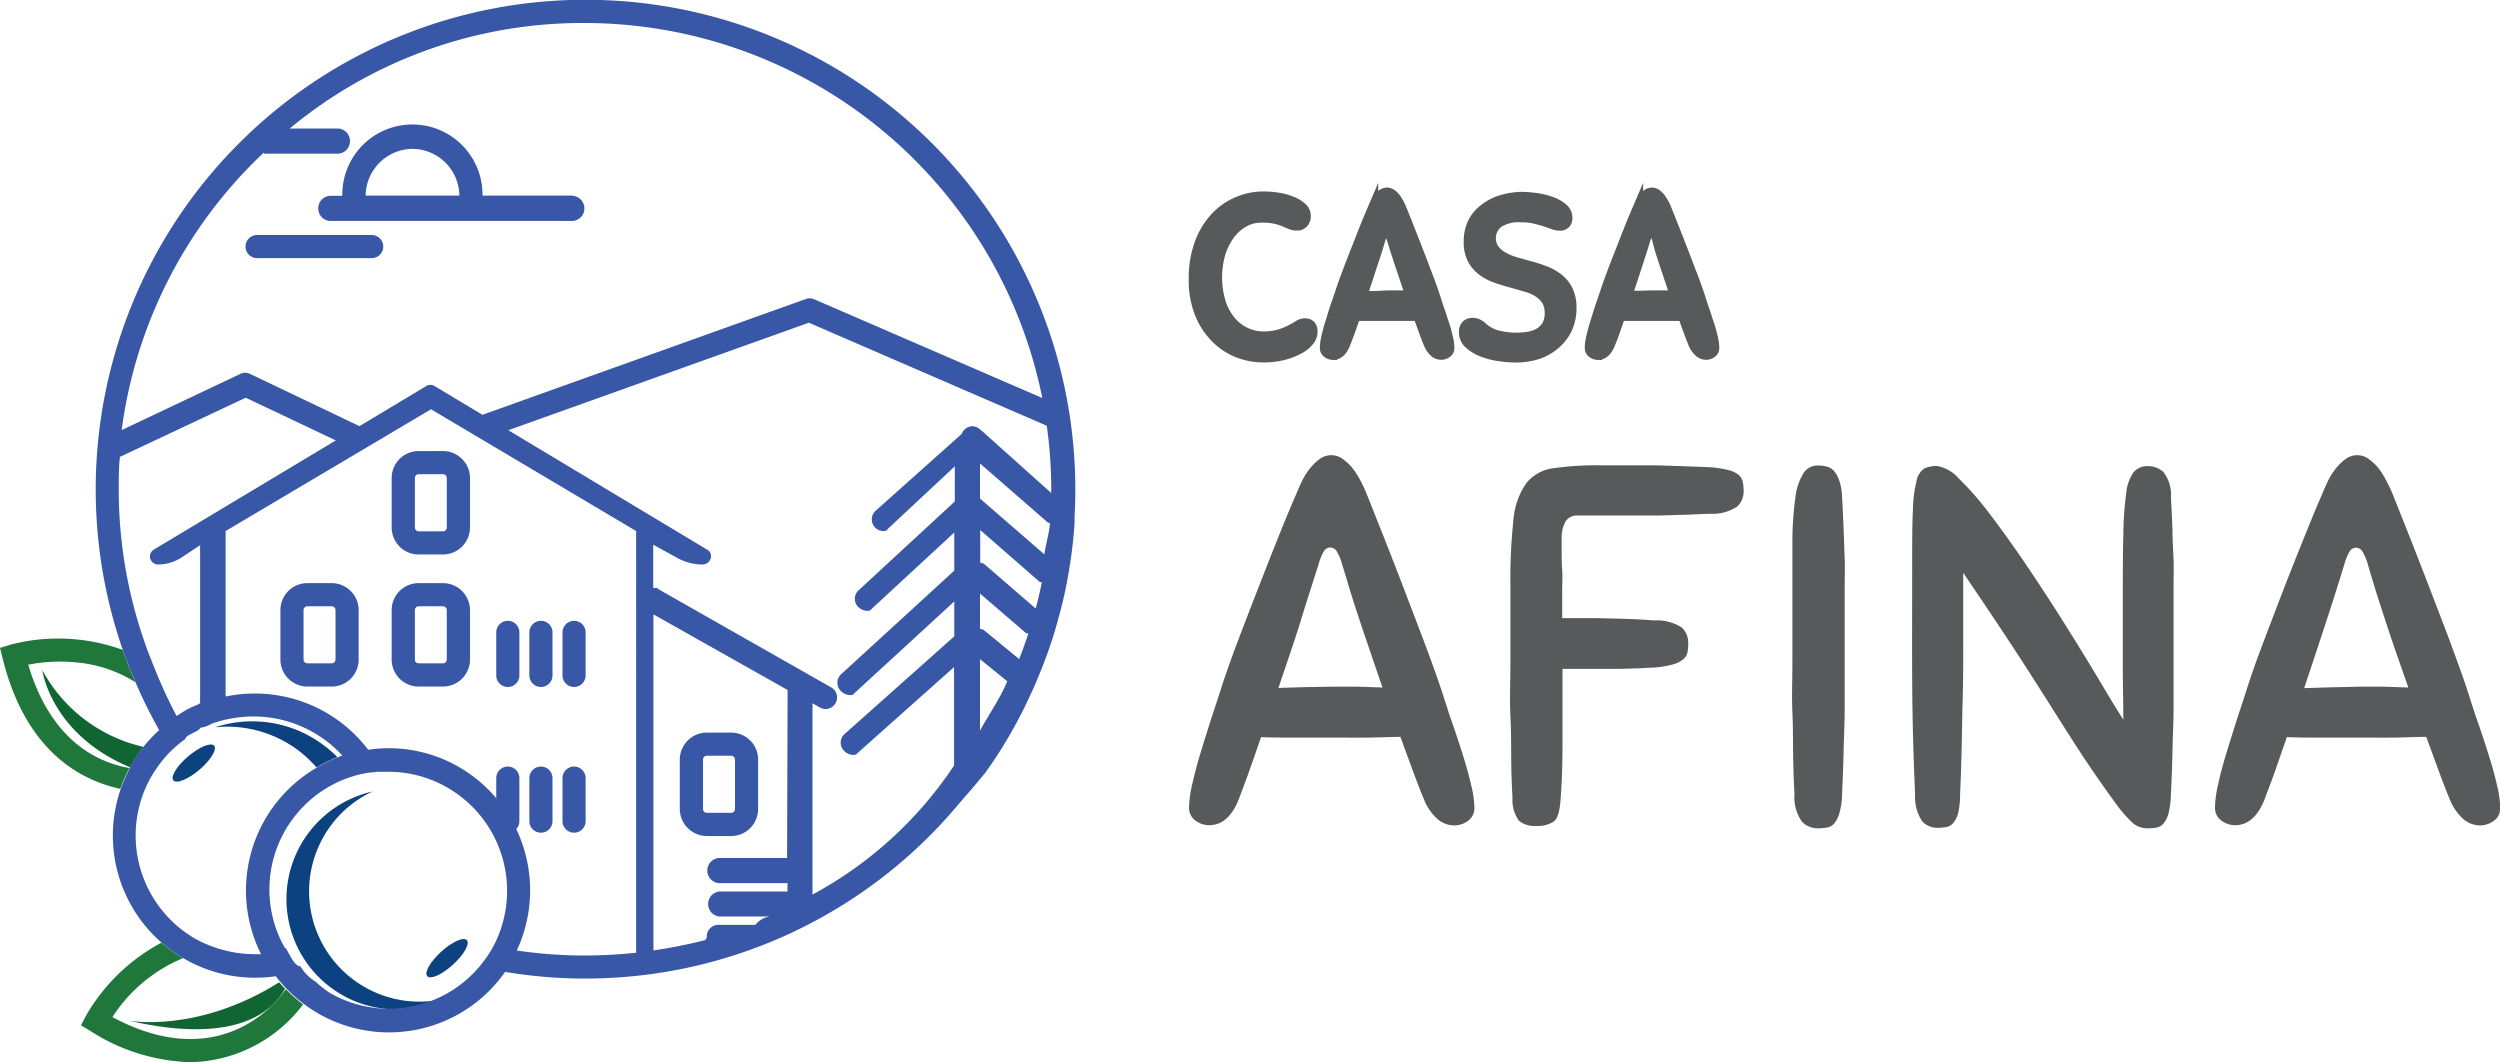
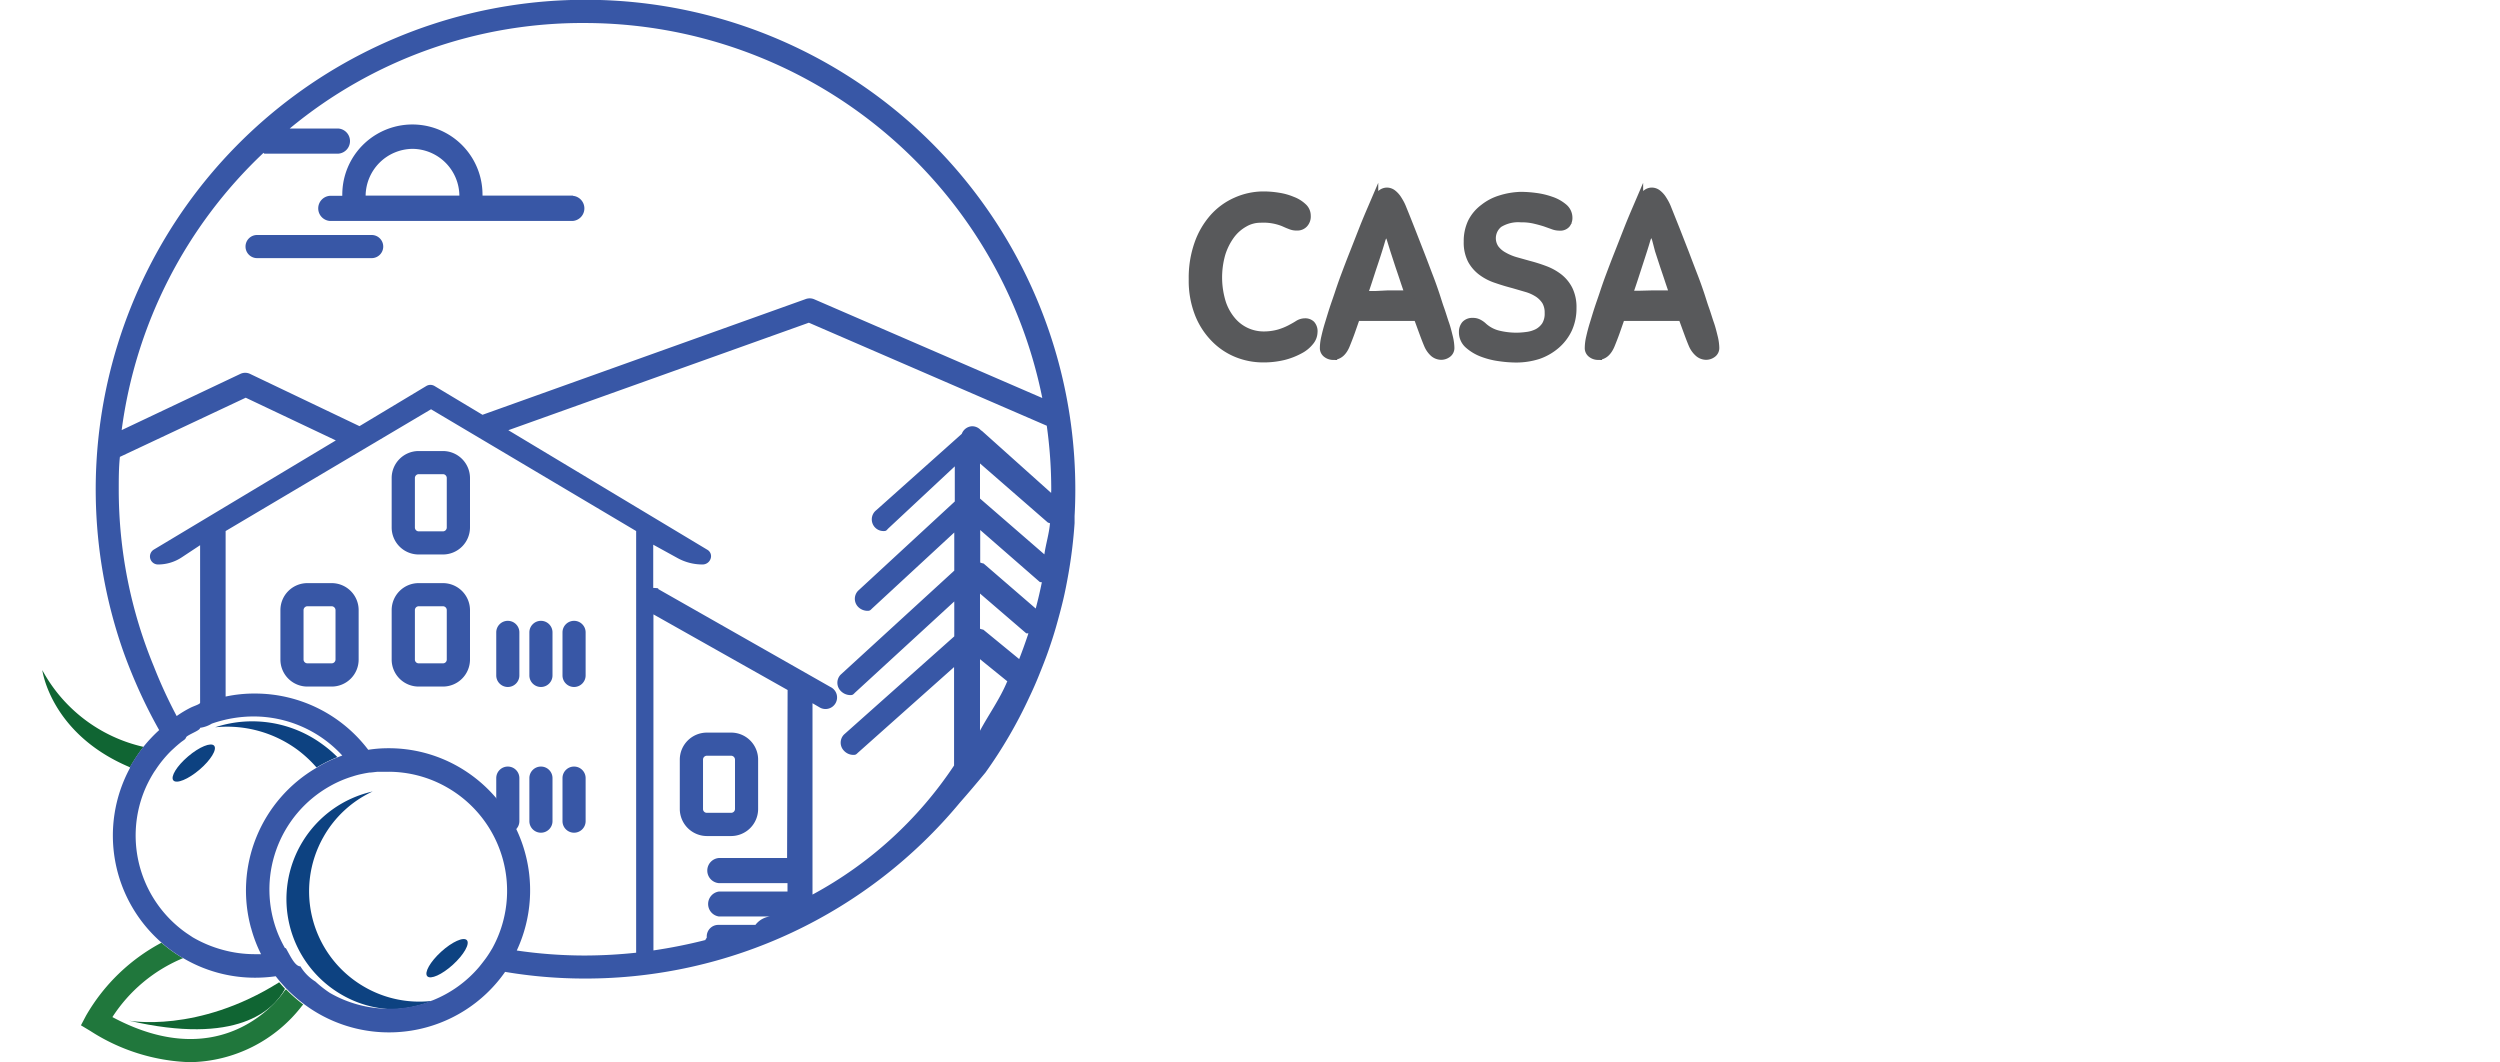
<svg xmlns="http://www.w3.org/2000/svg" data-name="Layer 1" viewBox="0 0 240 101.97">
  <path d="M42.52 43.3H40.2a2.59 2.59 0 00-2.6 2.6v4.74a2.59 2.59 0 002.6 2.59h2.32a2.6 2.6 0 002.6-2.59V45.9a2.6 2.6 0 00-2.6-2.6zm.37 7.34a.37.37 0 01-.37.37H40.2a.37.37 0 01-.37-.37V45.9a.37.37 0 01.37-.38h2.32a.37.37 0 01.37.38zM42.52 55.98H40.2a2.59 2.59 0 00-2.6 2.59v4.74a2.59 2.59 0 002.6 2.6h2.32a2.6 2.6 0 002.6-2.6v-4.74a2.6 2.6 0 00-2.6-2.59zm.37 7.33a.36.36 0 01-.37.37H40.2a.36.36 0 01-.37-.37v-4.74a.37.37 0 01.37-.37h2.32a.37.37 0 01.37.37zM31.84 55.98h-2.33a2.59 2.59 0 00-2.59 2.59v4.74a2.59 2.59 0 002.59 2.6h2.33a2.59 2.59 0 002.59-2.6v-4.74a2.59 2.59 0 00-2.59-2.59zm.37 7.33a.37.37 0 01-.37.37h-2.33a.37.37 0 01-.37-.37v-4.74a.38.38 0 01.37-.37h2.33a.38.38 0 01.37.37zM67.86 80.26h2.32a2.6 2.6 0 002.6-2.6v-4.74a2.59 2.59 0 00-2.6-2.59h-2.32a2.6 2.6 0 00-2.6 2.59v4.74a2.61 2.61 0 002.6 2.6zm-.37-7.34a.37.37 0 01.37-.37h2.32a.38.38 0 01.38.37v4.74a.37.37 0 01-.38.37h-2.32a.36.36 0 01-.37-.37zM48.75 59.6a1.11 1.11 0 00-1.11 1.11v4.13a1.11 1.11 0 102.22 0v-4.13a1.11 1.11 0 00-1.11-1.11zM51.93 59.6a1.11 1.11 0 00-1.11 1.11v4.13a1.11 1.11 0 002.22 0v-4.13a1.11 1.11 0 00-1.11-1.11zM55.11 59.6A1.11 1.11 0 0054 60.71v4.13a1.11 1.11 0 102.22 0v-4.13a1.11 1.11 0 00-1.11-1.11zM48.75 73.59a1.11 1.11 0 00-1.11 1.11v4.13a1.11 1.11 0 002.22 0V74.7a1.11 1.11 0 00-1.11-1.11zM51.93 73.59a1.11 1.11 0 00-1.11 1.11v4.13a1.11 1.11 0 002.22 0V74.7a1.11 1.11 0 00-1.11-1.11zM55.11 73.59A1.11 1.11 0 0054 74.7v4.13a1.11 1.11 0 002.22 0V74.7a1.11 1.11 0 00-1.11-1.11zM35.68 24.78h-11a1.11 1.11 0 010-2.22h11a1.11 1.11 0 010 2.22zM55 18.78h-8.68a.36.36 0 000-.1 6.73 6.73 0 00-13.46 0 .84.84 0 000 .12h-1.21a1.21 1.21 0 000 2.41H55a1.21 1.21 0 000-2.41zm-15.4-4.49a4.54 4.54 0 014.5 4.49h-9a4.55 4.55 0 014.5-4.49z" fill="#3857a6" />
  <ellipse cx="48.6" cy="147.26" rx="2.57" ry=".84" transform="rotate(-40.37 -67.051 151.058)" fill="#0d4281" />
  <path d="M31 71.49a11.39 11.39 0 00-10.35-1.67 11.4 11.4 0 017.91 2.16 11.86 11.86 0 011.83 1.7 13 13 0 012-1A11.43 11.43 0 0031 71.49zM35.05 94.78a10.58 10.58 0 01-4-14.43 10.46 10.46 0 014.73-4.37 10.59 10.59 0 00-2.91 19.55 10.37 10.37 0 004.77 1.36 11.21 11.21 0 003.88-.81 10.52 10.52 0 01-6.47-1.3z" fill="#0d4281" />
  <path d="M13.78 71.7a14.74 14.74 0 01-9.72-7.37s.79 6.13 8.42 9.33c.1-.18.2-.36.31-.53a14.51 14.51 0 01.99-1.43z" fill="#106533" />
-   <path d="M2.71 63.81a16 16 0 015.35-.13A12.54 12.54 0 0113 65.5c-.44-1-.85-2.06-1.22-3.11A18.11 18.11 0 001 61.89l-1 .31.25 1c2.19 8.84 7.38 11.68 11.3 12.53a13.54 13.54 0 01.88-2c-3.16-.54-7.57-2.69-9.72-9.92z" fill="#20773c" />
  <path d="M12.36 97.98c10.41 2.41 13.9-1 15-3.05-.19-.21-.38-.41-.56-.63-7.86 4.94-14.44 3.68-14.44 3.68z" fill="#106533" />
  <path d="M27.39 95.04l-.08.08-.06.09c-.23.35-5.7 8.19-16.46 2.43a14.81 14.81 0 016.79-5.66l-.24-.13a13.82 13.82 0 01-1.84-1.35 18.23 18.23 0 00-7.24 7l-.49.93.9.54a18.72 18.72 0 009.55 3A13.83 13.83 0 0029 96.55l.11-.12a14.74 14.74 0 01-1.65-1.45z" fill="#20773c" />
  <ellipse cx="73.33" cy="166.3" rx="2.57" ry=".84" transform="rotate(-42.3 -37.92 168.449)" fill="#0d4281" />
  <path d="M56.16-.02a47 47 0 00-44.38 62.39c.37 1.05.78 2.09 1.22 3.11a48.13 48.13 0 002.28 4.61 14.16 14.16 0 00-1.5 1.59 14.51 14.51 0 00-1 1.43c-.11.17-.21.35-.31.53v.1a13.64 13.64 0 003.07 16.78 13.82 13.82 0 001.84 1.35l.24.13a13.55 13.55 0 006.85 1.86 14.16 14.16 0 002-.14c.14.18.28.36.43.53s.37.42.56.63l.07.06a14.74 14.74 0 001.68 1.47 13.6 13.6 0 0019.28-3.11 46 46 0 007.66.64 46.68 46.68 0 0036-16.89c.82-.93 1.63-1.89 2.45-2.88a44.44 44.44 0 004.21-7.23c.33-.69.64-1.39.93-2.11s.64-1.59.92-2.4.52-1.54.74-2.32.46-1.66.66-2.5.36-1.68.51-2.53a46.06 46.06 0 00.59-4.86v-.68c.05-.85.07-1.7.07-2.56a47 47 0 00-47.07-47zM25.3 14.67s.05.08.08.08h7.12a1.21 1.21 0 000-2.41h-4.69A44 44 0 0156.16 2.21a44.84 44.84 0 0143.9 36l-21.92-9.49a1.11 1.11 0 00-.82 0l-31 11.1-4.6-2.76a.77.77 0 00-.8 0l-6.41 3.85-10.47-5a1.09 1.09 0 00-1 0l-11.36 5.38A44.57 44.57 0 0125.3 14.67zM14.77 63.98a44.43 44.43 0 01-3.37-17c0-1 0-2.09.11-3.12l12.08-5.68 8.65 4.1-17.47 10.48a.77.77 0 00.4 1.43 4.11 4.11 0 002.27-.68l1.77-1.17v15.12c0 .14-.52.29-.88.46a10.56 10.56 0 00-1.37.82 46.34 46.34 0 01-2.19-4.76zm9.35 25.12v.05a13.19 13.19 0 00.94 2.45h-.66a11.51 11.51 0 01-3-.41 11.82 11.82 0 01-2.9-1.21l-.6-.4a11.44 11.44 0 01-4.09-13.54 11.56 11.56 0 01.88-1.76c.07-.12.15-.24.23-.35a11.23 11.23 0 011.53-1.87l.37-.34.1-.09c.12-.1.24-.21.36-.3l.08-.07c.13-.1.26-.18.38-.28s.09-.22.25-.32c.46-.3 1.22-.56 1.22-.79a2.85 2.85 0 001.12-.4 12.17 12.17 0 014-.69 11.57 11.57 0 018.53 3.75l-.48.18a12.35 12.35 0 00-2 1 13.63 13.63 0 00-6.27 15.42zm23.1 2a10.61 10.61 0 01-.58.9c-.2.27-.41.54-.62.8a11.37 11.37 0 01-4.48 3.23 11.21 11.21 0 01-3.88.81h-.38a11.35 11.35 0 01-5.61-1.52 10.6 10.6 0 01-1.39-1.09 4.36 4.36 0 01-1.44-1.46c-.54 0-1-1.07-1.4-1.75h-.08a11.57 11.57 0 01-.67-1.37 11.38 11.38 0 015-14.19 10.75 10.75 0 012.18-.93 7.62 7.62 0 01.82-.22q.41-.09.81-.15h.12l.62-.07h1.03a11.3 11.3 0 015.61 1.48 11.43 11.43 0 014.34 15.54zm13.85.36a47.49 47.49 0 01-4.94.27 45.17 45.17 0 01-6.52-.48A13.67 13.67 0 0044 73.6a13.46 13.46 0 00-6.72-1.77 12.36 12.36 0 00-1.93.15 13.64 13.64 0 00-10.88-5.4 13.11 13.11 0 00-2.81.29V50.98l19.72-11.69 19.69 11.69zm14.49-9.09H69a1.21 1.21 0 000 2.41h6.6v.81H69a1.21 1.21 0 000 2.39h5.45a2.09 2.09 0 00-1.93.81H69a1.11 1.11 0 00-1.15 1.19c0 .11-.14.16-.12.26a49 49 0 01-5 1V58.98l12.88 7.26zm18.52-12.23v-6.86l2.64 2.14h.1-.13c-.69 1.67-1.81 3.23-2.61 4.73zm4.65-9.34c-.28.84-.57 1.66-.89 2.47l-3.44-2.82s-.32-.07-.32-.1v-3.37l4.44 3.82s.21 0 .21.01zm1.29-4.91c-.17.85-.37 1.69-.59 2.53l-5-4.32s-.33-.07-.33-.11v-3.11l5.73 5s.17.01.17.02zm.78-5.67c-.08 1-.4 2-.54 3l-6.18-5.36v-3.37l6.51 5.67a1.36 1.36 0 00.21.07zm.11-2.9l-6.63-5.94-.12-.08a1.12 1.12 0 00-.83-.38 1.11 1.11 0 00-1 .73l-8.21 7.33a1.12 1.12 0 00.74 2c.26 0 .25-.1.46-.29l6.34-5.92v3.37l-9.27 8.56a1.11 1.11 0 000 1.57 1.28 1.28 0 00.9.37c.26 0 .29-.1.5-.29l7.82-7.23v3.66l-10.92 10a1.12 1.12 0 00.05 1.58 1.3 1.3 0 00.9.37c.27 0 .29-.1.5-.29l9.47-8.7v3.35l-10.58 9.42a1.11 1.11 0 000 1.57 1.24 1.24 0 00.91.39c.26 0 .28-.09.49-.27l9.16-8.16v9.45A37.9 37.9 0 0178 85.88V67.51l.65.38a1.11 1.11 0 101.09-1.93l-16.57-9.42c-.08 0 .34-.07-.46-.1v-4.15L65 53.55a4.94 4.94 0 002.44.64.81.81 0 00.78-.56.71.71 0 00-.31-.85L48.8 41.3l28.85-10.32 22.84 9.89a44.2 44.2 0 01.43 6.12c0 .11-.01.23-.01.34z" fill="#3857a6" />
  <path d="M121.29 18.78a8.84 8.84 0 011.44.12 5.52 5.52 0 011.32.37 3 3 0 011 .61 1.08 1.08 0 01.38.83 1 1 0 01-.26.76.85.85 0 01-.65.26 1.48 1.48 0 01-.65-.12c-.19-.07-.4-.16-.64-.27a5.23 5.23 0 00-2.23-.36 3.07 3.07 0 00-1.57.43 4.15 4.15 0 00-1.31 1.17 6.11 6.11 0 00-.88 1.77 8.28 8.28 0 00.06 4.76 5.17 5.17 0 001 1.75 4 4 0 002.93 1.36 5.4 5.4 0 001.57-.2 6.09 6.09 0 001.07-.43c.3-.16.56-.3.77-.44a1.23 1.23 0 01.63-.19.8.8 0 01.59.21.94.94 0 01.22.72 1.42 1.42 0 01-.34.88 3 3 0 01-1 .81 6.6 6.6 0 01-1.53.59 8.17 8.17 0 01-2 .22 6.67 6.67 0 01-2.42-.47 6.28 6.28 0 01-2.15-1.43 7 7 0 01-1.54-2.37 8.66 8.66 0 01-.58-3.31 9.77 9.77 0 01.53-3.37 7.53 7.53 0 011.45-2.51 6.28 6.28 0 012.16-1.58 6.43 6.43 0 012.63-.57zM137.09 33.06c-.15-.35-.3-.75-.47-1.21s-.34-.94-.53-1.44H130.18l-.5 1.43c-.16.45-.32.85-.46 1.2q-.43 1.11-1.26 1.11a1 1 0 01-.58-.2.65.65 0 01-.27-.56 4.55 4.55 0 01.13-1c.09-.4.2-.83.34-1.28s.28-.93.44-1.42.32-.93.46-1.35.35-1.06.62-1.78.55-1.46.86-2.24.61-1.56.91-2.32.58-1.42.83-2l.21-.49a3.36 3.36 0 01.32-.51 2 2 0 01.41-.41.84.84 0 01.51-.18.88.88 0 01.53.19 2.2 2.2 0 01.42.44 6.16 6.16 0 01.33.55 4.83 4.83 0 01.22.5c.24.58.5 1.24.8 2l.89 2.28c.3.77.57 1.5.84 2.2s.47 1.28.63 1.76.27.87.44 1.34.32 1 .47 1.42.26.89.36 1.29a4.67 4.67 0 01.14 1 .65.65 0 01-.27.56 1 1 0 01-.58.2 1.11 1.11 0 01-.72-.27 2.23 2.23 0 01-.56-.81zm-3.85-4.78h2.05c-.18-.51-.35-1-.52-1.52s-.34-1-.49-1.46l-.42-1.29-.31-1a1.81 1.81 0 00-.2-.46.31.31 0 00-.28-.18.32.32 0 00-.28.19 2.36 2.36 0 00-.2.47c-.17.59-.41 1.36-.73 2.31s-.64 2-1 3h1.18zM146 18.82a10.82 10.82 0 011.41.1 7 7 0 011.48.35 3.61 3.61 0 011.18.65 1.25 1.25 0 01.48 1 .92.92 0 01-.2.59.76.76 0 01-.63.23 1.72 1.72 0 01-.66-.13l-.76-.27c-.29-.09-.61-.18-1-.27a5.51 5.51 0 00-1.29-.13 3.54 3.54 0 00-2.12.51 1.8 1.8 0 00-.38 2.43 2.54 2.54 0 00.81.7 5.24 5.24 0 001.15.49l1.32.37a14.64 14.64 0 011.51.48 5.12 5.12 0 011.34.74 3.42 3.42 0 01.94 1.15 3.8 3.8 0 01.36 1.76 4.72 4.72 0 01-.41 2 4.57 4.57 0 01-1.13 1.5 5.22 5.22 0 01-1.72 1 6.9 6.9 0 01-2.17.33 11.37 11.37 0 01-1.53-.12 7.38 7.38 0 01-1.65-.41 4.27 4.27 0 01-1.32-.78 1.55 1.55 0 01-.55-1.21 1.05 1.05 0 01.23-.7.88.88 0 01.69-.26 1.11 1.11 0 01.6.15 1.9 1.9 0 01.42.31 3.35 3.35 0 001.47.76 7.45 7.45 0 001.7.2 8 8 0 001.06-.08 3.13 3.13 0 001-.31 2.17 2.17 0 00.76-.69 2.15 2.15 0 00.3-1.21 2.19 2.19 0 00-.27-1.14 2.6 2.6 0 00-.73-.75 4.24 4.24 0 00-1.07-.5l-1.34-.39q-.81-.21-1.59-.48a4.91 4.91 0 01-1.39-.7 3.47 3.47 0 01-1-1.13 3.63 3.63 0 01-.38-1.75 4.22 4.22 0 01.39-1.87 3.84 3.84 0 011.15-1.36 4.81 4.81 0 011.59-.83 7.09 7.09 0 011.95-.33zM162.5 33.06c-.15-.35-.3-.75-.47-1.21s-.34-.94-.53-1.44h-5.89l-.5 1.43c-.16.45-.32.85-.46 1.2q-.44 1.11-1.26 1.11a1 1 0 01-.58-.2.65.65 0 01-.27-.56 4.55 4.55 0 01.13-1c.09-.4.2-.83.34-1.28s.28-.93.44-1.42.32-.93.46-1.35.35-1.06.62-1.78.55-1.46.86-2.24.61-1.56.91-2.32.58-1.42.83-2l.21-.49a3.36 3.36 0 01.32-.51 2 2 0 01.41-.41.81.81 0 01.51-.18.88.88 0 01.53.19 2.2 2.2 0 01.42.44 6.16 6.16 0 01.33.55 4.83 4.83 0 01.22.5l.8 2 .89 2.28c.29.77.57 1.5.84 2.2s.47 1.28.63 1.76.27.87.44 1.34.32 1 .47 1.42.26.89.36 1.29a4.67 4.67 0 01.14 1 .65.65 0 01-.27.56 1 1 0 01-.58.2 1.11 1.11 0 01-.72-.27 2.23 2.23 0 01-.58-.81zm-3.85-4.78h2.05c-.18-.51-.35-1-.52-1.52s-.34-1-.49-1.46l-.42-1.29-.27-1.03a2.25 2.25 0 00-.2-.46.31.31 0 00-.28-.18.32.32 0 00-.28.19 2.36 2.36 0 00-.2.47c-.17.59-.42 1.36-.73 2.31s-.64 2-1 3h1.18z" fill="#58595b" stroke="#58595b" stroke-miterlimit="10" stroke-width=".805" />
-   <path d="M136.7 76.74c-.33-.79-.68-1.7-1.06-2.73s-.78-2.12-1.2-3.27c-1 0-2 .06-3.1.07s-2.18 0-3.3 0h-3.83c-1.15 0-2.2 0-3.15-.05-.39 1.15-.77 2.23-1.13 3.25s-.71 1.91-1 2.7c-.66 1.67-1.61 2.51-2.86 2.51a2.21 2.21 0 01-1.3-.44 1.49 1.49 0 01-.62-1.28 10.58 10.58 0 01.3-2.19c.2-.9.45-1.87.76-2.9s.65-2.1 1-3.2.7-2.12 1-3.07.8-2.39 1.4-4 1.26-3.32 1.95-5.09 1.37-3.52 2.06-5.24 1.31-3.23 1.87-4.5c.13-.33.3-.7.49-1.11a6.6 6.6 0 01.72-1.16 5.12 5.12 0 01.93-.93 1.87 1.87 0 012.34 0 4.86 4.86 0 011 1 10.28 10.28 0 01.74 1.23c.21.43.38.8.51 1.13q.8 2 1.8 4.53t2 5.16q1 2.61 1.9 5c.59 1.58 1.06 2.9 1.43 4s.63 2 1 3.05.73 2.14 1.06 3.19.6 2 .81 2.93a9.57 9.57 0 01.32 2.19 1.48 1.48 0 01-.61 1.28 2.24 2.24 0 01-1.31.44 2.46 2.46 0 01-1.62-.61 5 5 0 01-1.3-1.89zM128 65.92h2.36l2.36.08c-.4-1.15-.79-2.3-1.18-3.45s-.77-2.24-1.11-3.29-.66-2-.93-2.93-.52-1.69-.72-2.38a4.7 4.7 0 00-.44-1 .74.74 0 00-.64-.39.73.73 0 00-.64.42 5.13 5.13 0 00-.44 1.06c-.4 1.34-1 3.09-1.65 5.23s-1.45 4.41-2.24 6.77l2.66-.08zM145 56.38a54.15 54.15 0 01.29-6.47 7.15 7.15 0 011.23-3.52 4 4 0 012.66-1.45 30.23 30.23 0 014.52-.27h5.34l2.41.08 2.63.1a9.88 9.88 0 011.82.27 2.54 2.54 0 011 .46 1.25 1.25 0 01.41.69 4.82 4.82 0 01.08.89 2 2 0 01-.62 1.47 4.26 4.26 0 01-2.63.69l-2.39.1c-.77 0-1.64.06-2.6.07h-7.65a1.28 1.28 0 00-1.23.61 3.15 3.15 0 00-.35 1.55v1.48c0 .48 0 1 .05 1.62s0 1.26 0 2v2.59h3.17l2.37.05 1.79.07 1.53.1a4.4 4.4 0 012.63.69 2 2 0 01.61 1.48 4.76 4.76 0 01-.07.88 1.18 1.18 0 01-.42.69 2.72 2.72 0 01-1 .49 9.61 9.61 0 01-1.82.3c-.53 0-1 .06-1.5.07l-1.68.05H150v6c0 2.05 0 4.16-.17 6.32-.07 1.28-.29 2.06-.67 2.34a2.84 2.84 0 01-1.7.42 2.43 2.43 0 01-1.62-.47 3.39 3.39 0 01-.64-2.24c-.06-1-.11-2.2-.12-3.47s0-2.7-.08-4.33 0-3.45 0-5.5zM172.27 76.2c-.07-1.18-.11-2.41-.13-3.69s0-2.66-.07-4.13 0-3.08 0-4.8V57.8v-6a31.54 31.54 0 01.29-4.06 5.63 5.63 0 01.77-2.31 1.6 1.6 0 011.4-.74 3.2 3.2 0 01.83.1 1.3 1.3 0 01.69.41 2.83 2.83 0 01.52.94 5.46 5.46 0 01.27 1.6c.07 1.18.11 2.23.15 3.15s.06 1.83.1 2.73 0 1.83 0 2.8V67.98c0 1.32-.07 2.64-.1 4s-.08 2.76-.15 4.23a7 7 0 01-.25 1.82 2.69 2.69 0 01-.49 1 1.13 1.13 0 01-.69.41 4.63 4.63 0 01-.88.08 2.15 2.15 0 01-1.53-.62 4.07 4.07 0 01-.73-2.7zM203 76.98q-1.57-2.16-3-4.31c-.93-1.42-1.93-3-3-4.69s-2.28-3.6-3.64-5.68-3-4.52-4.89-7.31v6.62c0 1.95 0 3.76-.05 5.43s-.07 3.25-.1 4.72-.08 3-.15 4.43a8.22 8.22 0 01-.17 1.79 2.41 2.41 0 01-.47 1 1.12 1.12 0 01-.66.41 4.34 4.34 0 01-.86.08 2 2 0 01-1.48-.62 4.32 4.32 0 01-.68-2.63c-.17-3.61-.26-7.22-.28-10.85s0-7.37 0-11.24c0-2.19 0-3.91.07-5.16a12.71 12.71 0 01.35-2.81 1.83 1.83 0 01.74-1.18 2.75 2.75 0 011.25-.24 3.59 3.59 0 012.07 1.2 29.32 29.32 0 012.8 3.18q1.53 2 3.27 4.52c1.16 1.71 2.32 3.46 3.47 5.27s2.25 3.59 3.32 5.36 2 3.38 2.93 4.82c0-1.54-.05-3.24-.05-5.09v-6.18c0-2.59 0-4.73.05-6.42a31.93 31.93 0 01.27-4 4.21 4.21 0 01.71-2.06 1.71 1.71 0 011.38-.59 2.21 2.21 0 011.47.54 3.59 3.59 0 01.74 2.51q.1 1.77.15 3.15c0 .92.06 1.83.1 2.73s0 1.83 0 2.8v11.5c0 1.32-.07 2.64-.1 4s-.08 2.76-.15 4.23a8.88 8.88 0 01-.22 1.82 2.54 2.54 0 01-.47 1 1.15 1.15 0 01-.66.41 4.34 4.34 0 01-.86.08 2.19 2.19 0 01-1.43-.49 13 13 0 01-1.77-2.05zM235.18 76.74c-.33-.79-.68-1.7-1.06-2.73l-1.2-3.27c-1 0-2 .06-3.1.07s-2.18 0-3.3 0h-3.83c-1.15 0-2.2 0-3.15-.05-.4 1.15-.77 2.23-1.13 3.25s-.71 1.91-1 2.7c-.65 1.67-1.6 2.51-2.85 2.51a2.21 2.21 0 01-1.3-.44 1.49 1.49 0 01-.62-1.28 10.58 10.58 0 01.3-2.19c.19-.9.45-1.87.76-2.9s.65-2.1 1-3.2.7-2.12 1-3.07.79-2.39 1.4-4 1.26-3.32 1.94-5.09 1.38-3.52 2.07-5.24 1.31-3.23 1.87-4.5c.13-.33.3-.7.49-1.11a6.6 6.6 0 01.72-1.16 4.82 4.82 0 01.93-.93 1.87 1.87 0 012.34 0 4.86 4.86 0 011 1 10.2 10.2 0 01.73 1.23c.22.43.39.8.52 1.13l1.8 4.53q1 2.55 2 5.16c.67 1.74 1.31 3.4 1.9 5s1.06 2.9 1.42 4 .63 2 1 3.05.73 2.14 1.06 3.19.6 2 .81 2.93a10.16 10.16 0 01.32 2.19 1.48 1.48 0 01-.61 1.28 2.27 2.27 0 01-1.31.44 2.46 2.46 0 01-1.62-.61 5 5 0 01-1.3-1.89zm-8.71-10.82h2.36l2.37.08-1.2-3.43c-.39-1.14-.76-2.24-1.1-3.29s-.66-2-.94-2.93-.51-1.69-.71-2.38a4.7 4.7 0 00-.44-1 .74.74 0 00-.64-.39.72.72 0 00-.64.42 4.64 4.64 0 00-.44 1.06c-.4 1.34-.95 3.09-1.65 5.23s-1.45 4.41-2.24 6.77l2.66-.08z" fill="#58595b" />
</svg>